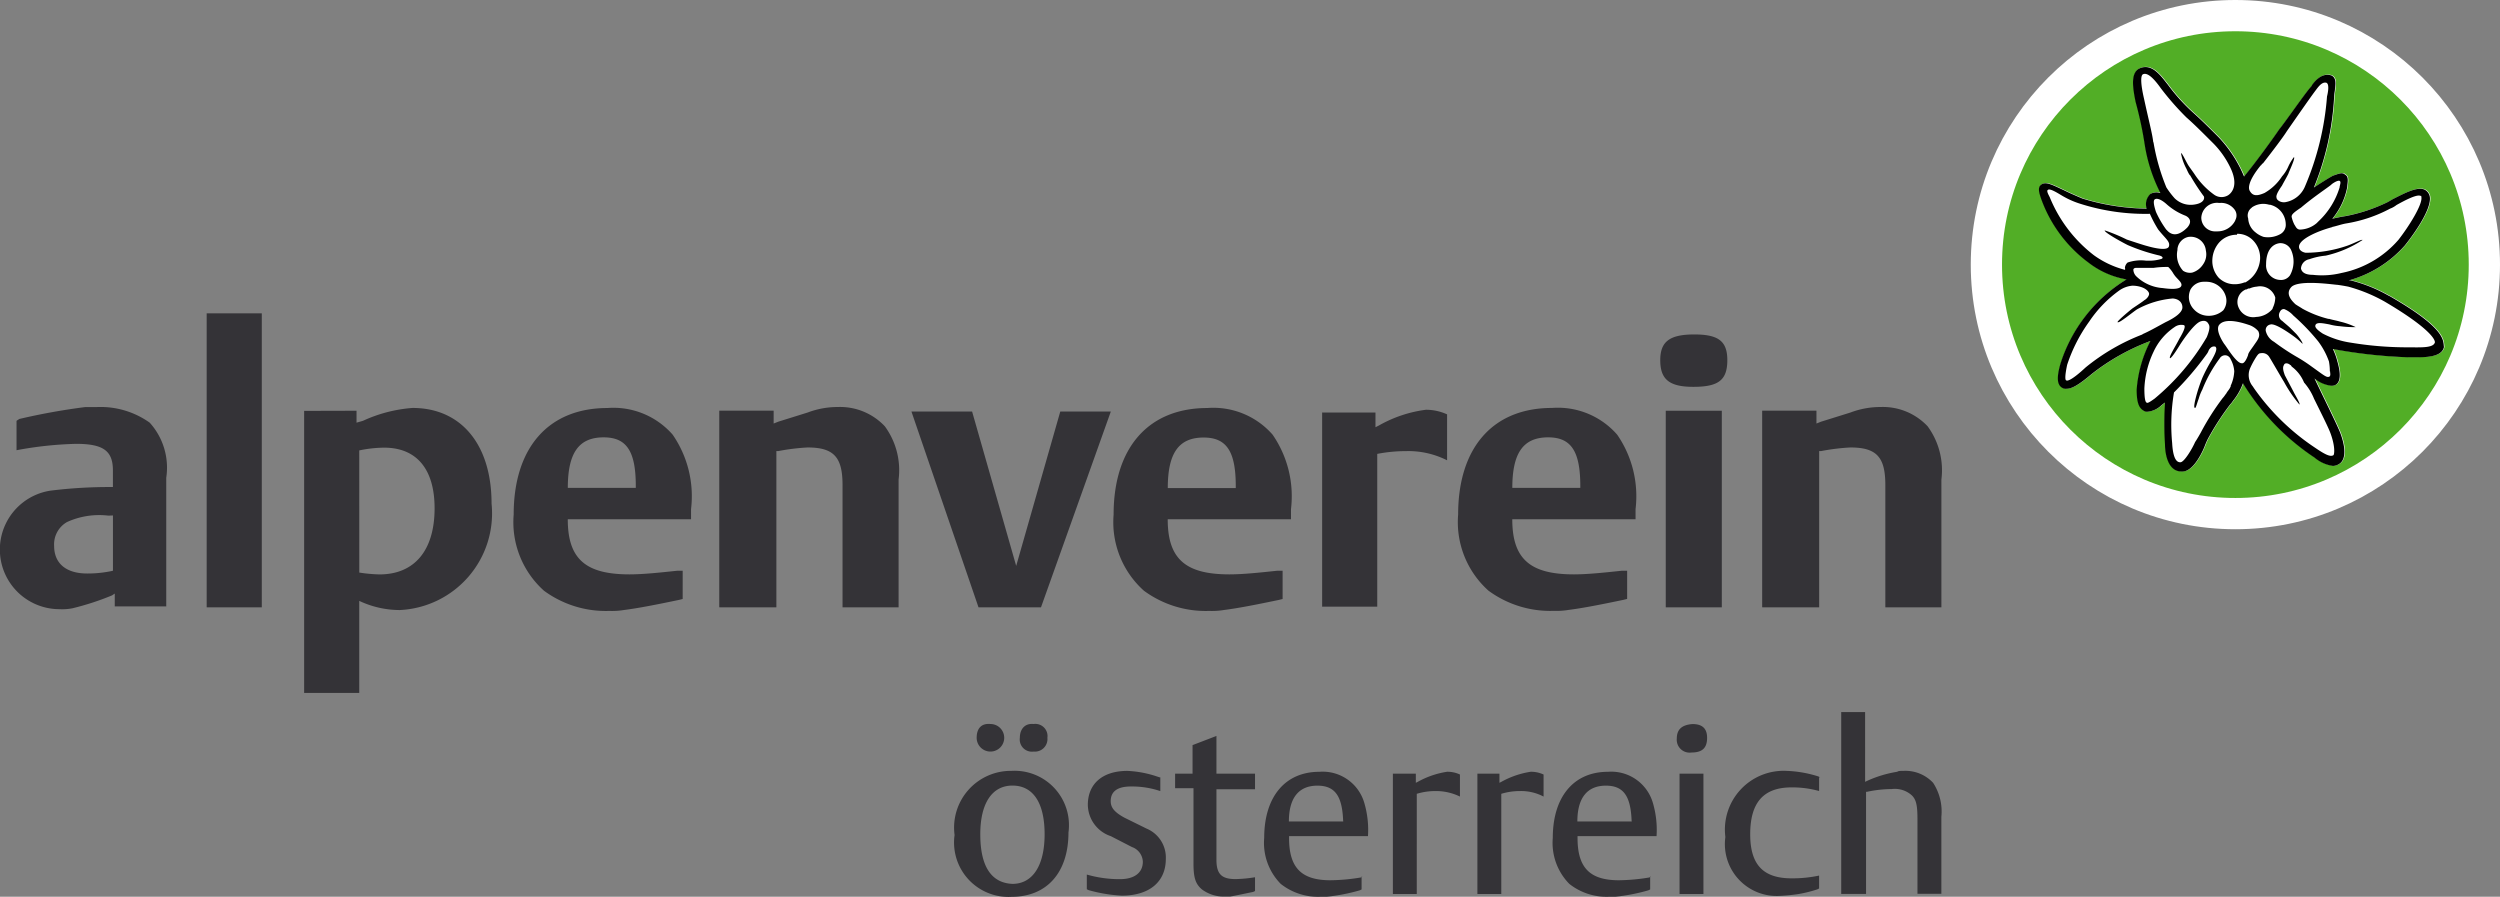
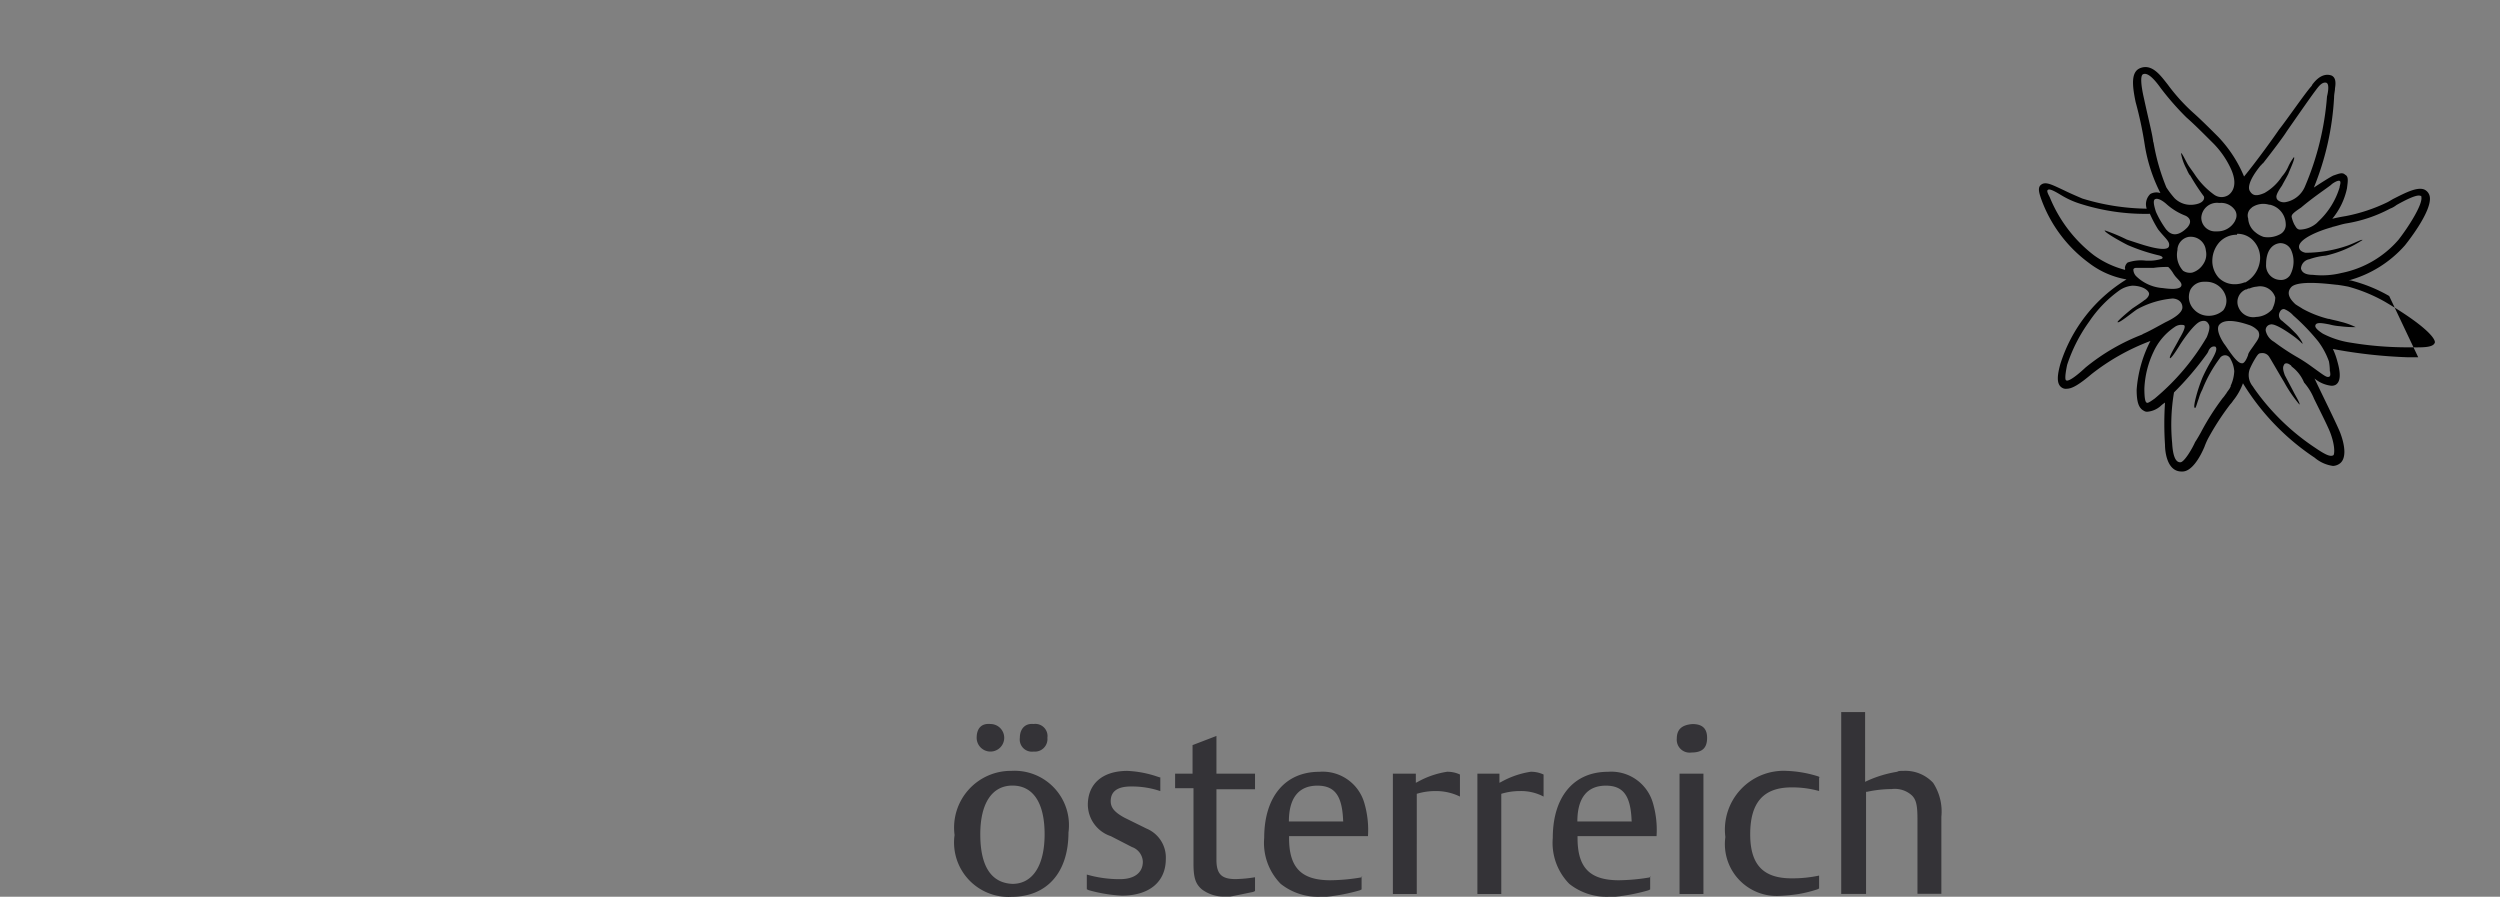
<svg xmlns="http://www.w3.org/2000/svg" width="68.949" height="24.732" viewBox="0 0 68.949 24.732">
  <rect x="0" y="0" width="68.949" height="24.732" fill="#808080" stroke="none" />
  <g id="Alpenverein_Logo_4c_pos" transform="translate(0 0.431)">
-     <path id="Pfad_42" data-name="Pfad 42" d="M259.267,26.234a6.867,6.867,0,1,0-6.867-6.867,6.873,6.873,0,0,0,6.867,6.867" transform="translate(-197.616 -12.5)" fill="#52ae26" />
-     <ellipse id="Ellipse_1" data-name="Ellipse 1" cx="6.867" cy="6.867" rx="6.867" ry="6.867" transform="translate(54.784 0)" fill="none" stroke="#fff" stroke-width="0.862" />
-     <path id="Pfad_43" data-name="Pfad 43" d="M267.831,24.4a4.139,4.139,0,0,0-1.064-.431h-.051a3.184,3.184,0,0,0,1.546-.963s.786-.963.684-1.368a.268.268,0,0,0-.152-.177c-.2-.076-.532.1-.836.253-.051.025-.127.076-.177.1a4.643,4.643,0,0,1-1.14.38q-.228.038-.38.076a1.953,1.953,0,0,0,.405-.836c.025-.2.051-.329-.051-.38-.076-.076-.177-.025-.329.025-.1.051-.3.177-.532.329a7.682,7.682,0,0,0,.557-2.483c0-.1.025-.177.025-.253.025-.152.025-.3-.1-.355-.152-.051-.329,0-.507.228-.025.025-.025.051-.051.076-.177.2-.684.938-.887,1.191-.1.152-.608.862-.963,1.292a3.56,3.56,0,0,0-.709-1.09c-.228-.228-.481-.481-.71-.684a5.149,5.149,0,0,1-.684-.76c-.2-.253-.431-.583-.76-.456-.253.1-.228.456-.127.938a10.375,10.375,0,0,1,.253,1.191,4.446,4.446,0,0,0,.431,1.318.349.349,0,0,0-.279.025.39.39,0,0,0-.1.405,6.3,6.3,0,0,1-1.774-.279c-.177-.076-.355-.152-.507-.228-.329-.152-.507-.253-.633-.152-.1.076-.051.228,0,.38a3.778,3.778,0,0,0,1.318,1.774,2.356,2.356,0,0,0,1.039.456,4.222,4.222,0,0,0-1.824,2.331c-.076.279-.127.557.051.659a.19.19,0,0,0,.127.025c.152,0,.355-.127.684-.405a6.061,6.061,0,0,1,1.622-.912,3.484,3.484,0,0,0-.38,1.343c0,.329.051.507.2.583a.152.152,0,0,0,.1.025.637.637,0,0,0,.355-.152.915.915,0,0,1,.127-.1,8.947,8.947,0,0,0,0,1.166c0,.177.051.735.456.735h.025c.253,0,.481-.38.608-.684a2.015,2.015,0,0,1,.1-.228,7.223,7.223,0,0,1,.608-.938c.051-.051.076-.1.1-.127a1.673,1.673,0,0,0,.253-.456,6.6,6.6,0,0,0,1.9,2l.076.051a.989.989,0,0,0,.507.228.337.337,0,0,0,.2-.076c.152-.127.152-.431,0-.836-.1-.253-.481-1.014-.71-1.5a.872.872,0,0,0,.456.2.229.229,0,0,0,.127-.025c.127-.076.152-.279.051-.633a1.984,1.984,0,0,0-.127-.355,13.721,13.721,0,0,0,2.053.228h.3c.355,0,.659-.051.71-.279-.025-.177.076-.507-1.52-1.419" transform="translate(-201.923 -16.673)" fill="#fff" />
-     <path id="Pfad_44" data-name="Pfad 44" d="M269.073,25.694c-.051.152-.405.127-.76.127h-.051a9.5,9.5,0,0,1-1.495-.127,2.438,2.438,0,0,1-.786-.253c-.076-.051-.228-.152-.2-.228.025-.1.228-.051.38-.025a1.516,1.516,0,0,0,.3.051,2.929,2.929,0,0,0,.431.025,2.018,2.018,0,0,0-.431-.152c-.076-.025-.228-.051-.3-.076h-.025a2.957,2.957,0,0,1-.71-.279c-.076-.051-.127-.076-.2-.127-.076-.076-.3-.279-.1-.481.228-.2,1.191-.051,1.267-.051.177.025.3.051.3.051a4.4,4.4,0,0,1,.988.405c1.166.684,1.419,1.039,1.394,1.14m-2.889.786c0,.051.025.127-.025.152-.076.025-.127-.025-.482-.279a4.323,4.323,0,0,0-.431-.279h0a6.334,6.334,0,0,1-.608-.405.468.468,0,0,1-.228-.3.153.153,0,0,1,.127-.177c.152-.051.684.355.684.355a1.9,1.9,0,0,1,.2.177c.025-.025-.127-.228-.177-.279l-.152-.152h0c-.051-.051-.177-.152-.228-.2a.181.181,0,0,1-.076-.228c.025-.051.051-.1.127-.1a.661.661,0,0,1,.253.177,5.916,5.916,0,0,1,.684.71,2.065,2.065,0,0,1,.3.557,1.507,1.507,0,0,1,.025.279m-.431.76c.2.405.405.811.456.963.127.355.1.557.076.583-.076.051-.2,0-.431-.152l-.076-.051a6.335,6.335,0,0,1-1.672-1.622l-.051-.076a.484.484,0,0,1-.076-.481,2.318,2.318,0,0,1,.177-.329c.051-.076.076-.1.127-.1a.221.221,0,0,1,.228.1c.051.076.355.608.405.684a3.675,3.675,0,0,0,.431.633c.025-.025-.1-.228-.152-.329-.025-.051-.2-.38-.253-.481-.025-.076-.076-.2-.025-.279.025-.076.127-.051.177,0a.025.025,0,0,1,.025.025l.025.025a1.037,1.037,0,0,1,.329.431,1.558,1.558,0,0,1,.279.456m-2-.988c-.152,0-.431-.481-.481-.532-.051-.076-.228-.355-.152-.507.127-.2.507-.127.811-.025a.589.589,0,0,1,.279.177c.076.152-.025.253-.127.405-.051.076-.152.2-.152.253-.025.076-.1.253-.177.228m-.3.633-.025.051c-.025.051-.076.1-.1.152-.025.025-.051.076-.1.127a6.944,6.944,0,0,0-.583.912c-.025.051-.127.228-.177.3-.076.177-.3.557-.405.557-.051,0-.2,0-.228-.532a5.337,5.337,0,0,1,.051-1.394A8.465,8.465,0,0,0,262.789,26a.372.372,0,0,0,.051-.1c.076-.127.152-.1.177-.1.076.051,0,.2-.1.38a4.164,4.164,0,0,0-.253.481,4.327,4.327,0,0,0-.177.532c-.025.1-.076.3-.025.3.025,0,.051-.127.1-.253a1.3,1.3,0,0,1,.1-.253,3.721,3.721,0,0,1,.481-.862.17.17,0,0,1,.2-.076.173.173,0,0,1,.1.1.808.808,0,0,1,.1.329,1.063,1.063,0,0,1-.1.405m-2.1.355c-.177.127-.2.127-.228.1s-.051-.127-.051-.38a2.6,2.6,0,0,1,.253-1.014,1.654,1.654,0,0,1,.583-.684.312.312,0,0,1,.253-.051c.076.025-.051.253-.127.38-.1.2-.3.507-.253.532.051,0,.279-.38.279-.38s.355-.557.557-.633c.152-.051.2.025.228.076.051.076,0,.228-.051.355a6.441,6.441,0,0,1-1.444,1.7m-.329-1.774h0a5.705,5.705,0,0,0-1.571.912c-.38.355-.507.38-.532.355-.025,0-.051-.076.025-.431a4.37,4.37,0,0,1,.608-1.191,3.349,3.349,0,0,1,.836-.862.74.74,0,0,1,.355-.127c.2,0,.405.076.456.2.025.076-.076.177-.127.2-.025.025-.177.127-.329.228-.127.1-.456.38-.405.38.051.025.38-.253.532-.355a2.467,2.467,0,0,1,.988-.3c.279.025.279.253.253.3-.025.076-.127.2-.456.355-.279.152-.456.253-.633.329m-.481-1.824v.051a2.554,2.554,0,0,1-.862-.405,3.846,3.846,0,0,1-1.216-1.6c-.025-.051-.1-.177-.051-.2.051-.051.253.076.38.152a2.348,2.348,0,0,0,.507.228,5.906,5.906,0,0,0,1.926.279,3.328,3.328,0,0,0,.228.431h0c.2.253.329.329.3.456-.025.152-.431.051-.608,0-.1-.025-.405-.127-.557-.177a4.773,4.773,0,0,0-.608-.253c-.025.051.481.329.634.405a5.2,5.2,0,0,0,.836.279c.127.025.152.076.1.1a1.113,1.113,0,0,1-.38.051h-.051a1.138,1.138,0,0,0-.507.051.216.216,0,0,0-.076.152m.836-1.9c.051-.025.152,0,.3.127a1.689,1.689,0,0,0,.532.329h0s.253.1.051.329c-.127.127-.355.3-.557.076h0l-.025-.025a2.7,2.7,0,0,1-.279-.481c-.076-.228-.076-.329-.025-.355m-.051-1.571c-.025-.228-.127-.608-.253-1.191-.1-.431-.1-.659-.025-.684.127-.051.3.127.481.38a7.573,7.573,0,0,0,.71.811c.228.2.481.456.71.684a2.468,2.468,0,0,1,.507.71c.279.583-.076.76-.076.76a.35.35,0,0,1-.38-.025,2.128,2.128,0,0,1-.532-.557c-.051-.076-.127-.177-.177-.253-.076-.127-.177-.355-.2-.329a1.425,1.425,0,0,0,.152.431s.076.177.1.177a5.734,5.734,0,0,0,.38.583c.025.076-.025.2-.3.228a.63.63,0,0,1-.507-.177,2.376,2.376,0,0,1-.228-.3,5.734,5.734,0,0,1-.355-1.242m2.255,2.154a.548.548,0,0,1-.507.3h-.025a.38.38,0,0,1-.405-.38.434.434,0,0,1,.481-.405h.051a.458.458,0,0,1,.38.177.269.269,0,0,1,.025.3m-1.242,1.926a.418.418,0,0,1,.38-.228h.051a.56.56,0,0,1,.557.431.44.44,0,0,1-.076.355.6.6,0,0,1-.431.152.539.539,0,0,1-.38-.177.49.49,0,0,1-.1-.532m-.355-1.115a.38.38,0,0,1,.329-.355h.025a.418.418,0,0,1,.431.38.477.477,0,0,1-.076.38.545.545,0,0,1-.3.228.345.345,0,0,1-.253-.051.648.648,0,0,1-.152-.583m-.228.481h0m.127.2c.076.127.253.228.2.329s-.329.076-.507.051a1.165,1.165,0,0,1-.735-.329.274.274,0,0,1-.076-.177c0-.025.025-.051.076-.051h.481a2.467,2.467,0,0,1,.405-.025.831.831,0,0,1,.152.2m1.748-1.115a.593.593,0,0,1,.456.2.69.69,0,0,1,.177.507.793.793,0,0,1-.405.633h-.025a.749.749,0,0,1-.253.051h-.025a.611.611,0,0,1-.431-.177.69.69,0,0,1-.177-.507.774.774,0,0,1,.2-.481.649.649,0,0,1,.481-.2V22.7m.405-.735a.554.554,0,0,1,.482-.076h.025a.56.56,0,0,1,.431.532.291.291,0,0,1-.152.279.7.7,0,0,1-.456.076.665.665,0,0,1-.228-.127.517.517,0,0,1-.2-.38.263.263,0,0,1,.1-.3m.253-1.166c.025-.025.025-.051.051-.051.279-.355.583-.76.659-.887.177-.253.633-.912.786-1.115.076-.1.177-.253.3-.228.1.025.051.279.025.38a7.8,7.8,0,0,1-.608,2.483.717.717,0,0,1-.532.431c-.127.025-.253-.051-.253-.127-.025-.076.1-.253.152-.329h0c.051-.1.1-.177.177-.329,0-.025.2-.431.152-.456a1.341,1.341,0,0,0-.152.253,1.047,1.047,0,0,1-.177.279,1.4,1.4,0,0,1-.481.456c-.228.1-.329.076-.405-.051-.051-.076-.051-.279.3-.71m.329,3.953a.616.616,0,0,1-.456.228.436.436,0,0,1-.481-.253.374.374,0,0,1,.2-.507h.025a.093.093,0,0,1,.076-.025.6.6,0,0,1,.2-.051.435.435,0,0,1,.507.3.675.675,0,0,1-.076.3m-.177-1.216c0-.355.152-.557.38-.583h.025a.326.326,0,0,1,.279.177.78.78,0,0,1-.025.71.3.3,0,0,1-.279.127.4.4,0,0,1-.38-.431m1.8-2.2c.025-.025.177-.127.228-.1s0,.127,0,.177a2.12,2.12,0,0,1-.583.938l-.051.051h0a.746.746,0,0,1-.456.177c-.1,0-.127-.1-.152-.127a.858.858,0,0,1-.076-.2c-.025-.076.025-.127.253-.279.355-.3.71-.532.836-.633m.025,1.166c.127-.025.253-.076.405-.1a3.9,3.9,0,0,0,1.191-.405.635.635,0,0,0,.177-.1c.228-.127.557-.3.659-.253.025,0,.025,0,.025.025.051.2-.355.836-.633,1.191a2.8,2.8,0,0,1-1.571.912,2.249,2.249,0,0,1-.786.051c-.127,0-.3-.025-.329-.177a.278.278,0,0,1,.228-.253,1.881,1.881,0,0,1,.456-.1,3.079,3.079,0,0,0,1.014-.431c-.025-.025-.2.076-.405.152a3.571,3.571,0,0,1-1.166.2c-.127-.025-.2-.1-.177-.2.051-.2.532-.405.912-.507m1.571,1.9a4.139,4.139,0,0,0-1.064-.431h-.051a3.184,3.184,0,0,0,1.546-.963s.786-.963.684-1.368a.268.268,0,0,0-.152-.177c-.2-.076-.532.1-.836.253-.051.025-.127.076-.177.1a4.643,4.643,0,0,1-1.14.38q-.228.038-.38.076a1.953,1.953,0,0,0,.405-.836c.025-.2.051-.329-.051-.38-.076-.076-.177-.025-.329.025-.1.051-.3.177-.532.329a7.682,7.682,0,0,0,.557-2.483c0-.1.025-.177.025-.253.025-.152.025-.3-.1-.355-.152-.051-.329,0-.507.228-.025.025-.025.051-.051.076-.177.2-.684.938-.887,1.191-.1.152-.608.862-.963,1.292a3.56,3.56,0,0,0-.709-1.09c-.228-.228-.481-.481-.71-.684a5.149,5.149,0,0,1-.684-.76c-.2-.253-.431-.583-.76-.456-.253.1-.228.456-.127.938a10.375,10.375,0,0,1,.253,1.191,4.446,4.446,0,0,0,.431,1.318.349.349,0,0,0-.279.025.39.39,0,0,0-.1.405,6.3,6.3,0,0,1-1.774-.279c-.177-.076-.355-.152-.507-.228-.329-.152-.507-.253-.633-.152-.1.076-.051.228,0,.38a3.778,3.778,0,0,0,1.318,1.774,2.356,2.356,0,0,0,1.039.456,4.222,4.222,0,0,0-1.824,2.331c-.076.279-.127.557.051.659a.19.19,0,0,0,.127.025c.152,0,.355-.127.684-.405a6.061,6.061,0,0,1,1.622-.912,3.484,3.484,0,0,0-.38,1.343c0,.329.051.507.2.583a.152.152,0,0,0,.1.025.637.637,0,0,0,.355-.152.915.915,0,0,1,.127-.1,8.947,8.947,0,0,0,0,1.166c0,.177.051.735.456.735h.025c.253,0,.481-.38.608-.684a2.015,2.015,0,0,1,.1-.228,7.223,7.223,0,0,1,.608-.938c.051-.051.076-.1.1-.127a1.673,1.673,0,0,0,.253-.456,6.6,6.6,0,0,0,1.9,2l.076.051a.989.989,0,0,0,.507.228.337.337,0,0,0,.2-.076c.152-.127.152-.431,0-.836-.1-.253-.481-1.014-.71-1.5a.872.872,0,0,0,.456.2.229.229,0,0,0,.127-.025c.127-.076.152-.279.051-.633a1.984,1.984,0,0,0-.127-.355,13.721,13.721,0,0,0,2.053.228h.3c.355,0,.659-.051.71-.279-.025-.177.076-.507-1.52-1.419" transform="translate(-201.923 -16.673)" />
+     <path id="Pfad_44" data-name="Pfad 44" d="M269.073,25.694c-.051.152-.405.127-.76.127h-.051a9.5,9.5,0,0,1-1.495-.127,2.438,2.438,0,0,1-.786-.253c-.076-.051-.228-.152-.2-.228.025-.1.228-.051.38-.025a1.516,1.516,0,0,0,.3.051,2.929,2.929,0,0,0,.431.025,2.018,2.018,0,0,0-.431-.152c-.076-.025-.228-.051-.3-.076h-.025a2.957,2.957,0,0,1-.71-.279c-.076-.051-.127-.076-.2-.127-.076-.076-.3-.279-.1-.481.228-.2,1.191-.051,1.267-.051.177.025.3.051.3.051a4.4,4.4,0,0,1,.988.405c1.166.684,1.419,1.039,1.394,1.14m-2.889.786c0,.051.025.127-.025.152-.076.025-.127-.025-.482-.279a4.323,4.323,0,0,0-.431-.279h0a6.334,6.334,0,0,1-.608-.405.468.468,0,0,1-.228-.3.153.153,0,0,1,.127-.177c.152-.051.684.355.684.355a1.9,1.9,0,0,1,.2.177c.025-.025-.127-.228-.177-.279l-.152-.152h0c-.051-.051-.177-.152-.228-.2a.181.181,0,0,1-.076-.228c.025-.051.051-.1.127-.1a.661.661,0,0,1,.253.177,5.916,5.916,0,0,1,.684.71,2.065,2.065,0,0,1,.3.557,1.507,1.507,0,0,1,.025.279m-.431.76c.2.405.405.811.456.963.127.355.1.557.076.583-.076.051-.2,0-.431-.152l-.076-.051a6.335,6.335,0,0,1-1.672-1.622l-.051-.076a.484.484,0,0,1-.076-.481,2.318,2.318,0,0,1,.177-.329c.051-.076.076-.1.127-.1a.221.221,0,0,1,.228.1c.051.076.355.608.405.684a3.675,3.675,0,0,0,.431.633c.025-.025-.1-.228-.152-.329-.025-.051-.2-.38-.253-.481-.025-.076-.076-.2-.025-.279.025-.076.127-.051.177,0a.025.025,0,0,1,.025.025l.025.025a1.037,1.037,0,0,1,.329.431,1.558,1.558,0,0,1,.279.456m-2-.988c-.152,0-.431-.481-.481-.532-.051-.076-.228-.355-.152-.507.127-.2.507-.127.811-.025a.589.589,0,0,1,.279.177c.076.152-.025.253-.127.405-.051.076-.152.2-.152.253-.025.076-.1.253-.177.228m-.3.633-.025.051c-.025.051-.076.1-.1.152-.025.025-.051.076-.1.127a6.944,6.944,0,0,0-.583.912c-.025.051-.127.228-.177.3-.076.177-.3.557-.405.557-.051,0-.2,0-.228-.532a5.337,5.337,0,0,1,.051-1.394A8.465,8.465,0,0,0,262.789,26a.372.372,0,0,0,.051-.1c.076-.127.152-.1.177-.1.076.051,0,.2-.1.38a4.164,4.164,0,0,0-.253.481,4.327,4.327,0,0,0-.177.532c-.025.1-.076.3-.025.3.025,0,.051-.127.1-.253a1.3,1.3,0,0,1,.1-.253,3.721,3.721,0,0,1,.481-.862.17.17,0,0,1,.2-.076.173.173,0,0,1,.1.1.808.808,0,0,1,.1.329,1.063,1.063,0,0,1-.1.405m-2.1.355c-.177.127-.2.127-.228.1s-.051-.127-.051-.38a2.6,2.6,0,0,1,.253-1.014,1.654,1.654,0,0,1,.583-.684.312.312,0,0,1,.253-.051c.076.025-.051.253-.127.38-.1.2-.3.507-.253.532.051,0,.279-.38.279-.38s.355-.557.557-.633c.152-.051.2.025.228.076.051.076,0,.228-.051.355a6.441,6.441,0,0,1-1.444,1.7m-.329-1.774h0a5.705,5.705,0,0,0-1.571.912c-.38.355-.507.38-.532.355-.025,0-.051-.076.025-.431a4.37,4.37,0,0,1,.608-1.191,3.349,3.349,0,0,1,.836-.862.74.74,0,0,1,.355-.127c.2,0,.405.076.456.2.025.076-.076.177-.127.2-.025.025-.177.127-.329.228-.127.1-.456.38-.405.38.051.025.38-.253.532-.355a2.467,2.467,0,0,1,.988-.3c.279.025.279.253.253.3-.025.076-.127.2-.456.355-.279.152-.456.253-.633.329m-.481-1.824v.051a2.554,2.554,0,0,1-.862-.405,3.846,3.846,0,0,1-1.216-1.6c-.025-.051-.1-.177-.051-.2.051-.051.253.076.38.152a2.348,2.348,0,0,0,.507.228,5.906,5.906,0,0,0,1.926.279,3.328,3.328,0,0,0,.228.431h0c.2.253.329.329.3.456-.025.152-.431.051-.608,0-.1-.025-.405-.127-.557-.177a4.773,4.773,0,0,0-.608-.253c-.025.051.481.329.634.405a5.2,5.2,0,0,0,.836.279c.127.025.152.076.1.1a1.113,1.113,0,0,1-.38.051h-.051a1.138,1.138,0,0,0-.507.051.216.216,0,0,0-.076.152m.836-1.9c.051-.025.152,0,.3.127a1.689,1.689,0,0,0,.532.329h0s.253.1.051.329c-.127.127-.355.3-.557.076h0l-.025-.025a2.7,2.7,0,0,1-.279-.481c-.076-.228-.076-.329-.025-.355m-.051-1.571c-.025-.228-.127-.608-.253-1.191-.1-.431-.1-.659-.025-.684.127-.051.3.127.481.38a7.573,7.573,0,0,0,.71.811c.228.2.481.456.71.684a2.468,2.468,0,0,1,.507.71c.279.583-.076.76-.076.76a.35.35,0,0,1-.38-.025,2.128,2.128,0,0,1-.532-.557c-.051-.076-.127-.177-.177-.253-.076-.127-.177-.355-.2-.329a1.425,1.425,0,0,0,.152.431s.076.177.1.177a5.734,5.734,0,0,0,.38.583c.025.076-.025.2-.3.228a.63.63,0,0,1-.507-.177,2.376,2.376,0,0,1-.228-.3,5.734,5.734,0,0,1-.355-1.242m2.255,2.154a.548.548,0,0,1-.507.3h-.025a.38.38,0,0,1-.405-.38.434.434,0,0,1,.481-.405h.051a.458.458,0,0,1,.38.177.269.269,0,0,1,.025.3m-1.242,1.926a.418.418,0,0,1,.38-.228h.051a.56.56,0,0,1,.557.431.44.44,0,0,1-.076.355.6.6,0,0,1-.431.152.539.539,0,0,1-.38-.177.49.49,0,0,1-.1-.532m-.355-1.115a.38.38,0,0,1,.329-.355h.025a.418.418,0,0,1,.431.38.477.477,0,0,1-.076.38.545.545,0,0,1-.3.228.345.345,0,0,1-.253-.051.648.648,0,0,1-.152-.583m-.228.481h0m.127.2c.076.127.253.228.2.329s-.329.076-.507.051a1.165,1.165,0,0,1-.735-.329.274.274,0,0,1-.076-.177c0-.025.025-.051.076-.051h.481a2.467,2.467,0,0,1,.405-.025.831.831,0,0,1,.152.2m1.748-1.115a.593.593,0,0,1,.456.2.69.69,0,0,1,.177.507.793.793,0,0,1-.405.633h-.025a.749.749,0,0,1-.253.051h-.025a.611.611,0,0,1-.431-.177.69.69,0,0,1-.177-.507.774.774,0,0,1,.2-.481.649.649,0,0,1,.481-.2V22.7m.405-.735a.554.554,0,0,1,.482-.076h.025a.56.56,0,0,1,.431.532.291.291,0,0,1-.152.279.7.7,0,0,1-.456.076.665.665,0,0,1-.228-.127.517.517,0,0,1-.2-.38.263.263,0,0,1,.1-.3m.253-1.166c.025-.025.025-.051.051-.051.279-.355.583-.76.659-.887.177-.253.633-.912.786-1.115.076-.1.177-.253.3-.228.1.025.051.279.025.38a7.8,7.8,0,0,1-.608,2.483.717.717,0,0,1-.532.431c-.127.025-.253-.051-.253-.127-.025-.076.1-.253.152-.329h0c.051-.1.1-.177.177-.329,0-.025.2-.431.152-.456a1.341,1.341,0,0,0-.152.253,1.047,1.047,0,0,1-.177.279,1.4,1.4,0,0,1-.481.456c-.228.1-.329.076-.405-.051-.051-.076-.051-.279.3-.71m.329,3.953a.616.616,0,0,1-.456.228.436.436,0,0,1-.481-.253.374.374,0,0,1,.2-.507h.025a.093.093,0,0,1,.076-.025.6.6,0,0,1,.2-.051.435.435,0,0,1,.507.3.675.675,0,0,1-.076.3m-.177-1.216c0-.355.152-.557.38-.583h.025a.326.326,0,0,1,.279.177.78.78,0,0,1-.025.71.3.3,0,0,1-.279.127.4.4,0,0,1-.38-.431m1.8-2.2c.025-.025.177-.127.228-.1s0,.127,0,.177a2.12,2.12,0,0,1-.583.938l-.051.051h0a.746.746,0,0,1-.456.177c-.1,0-.127-.1-.152-.127a.858.858,0,0,1-.076-.2c-.025-.076.025-.127.253-.279.355-.3.71-.532.836-.633m.025,1.166c.127-.025.253-.076.405-.1a3.9,3.9,0,0,0,1.191-.405.635.635,0,0,0,.177-.1c.228-.127.557-.3.659-.253.025,0,.025,0,.025.025.051.2-.355.836-.633,1.191a2.8,2.8,0,0,1-1.571.912,2.249,2.249,0,0,1-.786.051c-.127,0-.3-.025-.329-.177a.278.278,0,0,1,.228-.253,1.881,1.881,0,0,1,.456-.1,3.079,3.079,0,0,0,1.014-.431c-.025-.025-.2.076-.405.152a3.571,3.571,0,0,1-1.166.2c-.127-.025-.2-.1-.177-.2.051-.2.532-.405.912-.507m1.571,1.9a4.139,4.139,0,0,0-1.064-.431h-.051a3.184,3.184,0,0,0,1.546-.963s.786-.963.684-1.368a.268.268,0,0,0-.152-.177c-.2-.076-.532.1-.836.253-.051.025-.127.076-.177.1a4.643,4.643,0,0,1-1.14.38q-.228.038-.38.076a1.953,1.953,0,0,0,.405-.836c.025-.2.051-.329-.051-.38-.076-.076-.177-.025-.329.025-.1.051-.3.177-.532.329a7.682,7.682,0,0,0,.557-2.483c0-.1.025-.177.025-.253.025-.152.025-.3-.1-.355-.152-.051-.329,0-.507.228-.025.025-.025.051-.051.076-.177.2-.684.938-.887,1.191-.1.152-.608.862-.963,1.292a3.56,3.56,0,0,0-.709-1.09c-.228-.228-.481-.481-.71-.684a5.149,5.149,0,0,1-.684-.76c-.2-.253-.431-.583-.76-.456-.253.1-.228.456-.127.938a10.375,10.375,0,0,1,.253,1.191,4.446,4.446,0,0,0,.431,1.318.349.349,0,0,0-.279.025.39.39,0,0,0-.1.405,6.3,6.3,0,0,1-1.774-.279c-.177-.076-.355-.152-.507-.228-.329-.152-.507-.253-.633-.152-.1.076-.051.228,0,.38a3.778,3.778,0,0,0,1.318,1.774,2.356,2.356,0,0,0,1.039.456,4.222,4.222,0,0,0-1.824,2.331c-.076.279-.127.557.051.659a.19.19,0,0,0,.127.025c.152,0,.355-.127.684-.405a6.061,6.061,0,0,1,1.622-.912,3.484,3.484,0,0,0-.38,1.343c0,.329.051.507.2.583a.152.152,0,0,0,.1.025.637.637,0,0,0,.355-.152.915.915,0,0,1,.127-.1,8.947,8.947,0,0,0,0,1.166c0,.177.051.735.456.735h.025c.253,0,.481-.38.608-.684a2.015,2.015,0,0,1,.1-.228,7.223,7.223,0,0,1,.608-.938c.051-.051.076-.1.1-.127a1.673,1.673,0,0,0,.253-.456,6.6,6.6,0,0,0,1.9,2l.076.051a.989.989,0,0,0,.507.228.337.337,0,0,0,.2-.076c.152-.127.152-.431,0-.836-.1-.253-.481-1.014-.71-1.5a.872.872,0,0,0,.456.2.229.229,0,0,0,.127-.025c.127-.076.152-.279.051-.633a1.984,1.984,0,0,0-.127-.355,13.721,13.721,0,0,0,2.053.228h.3" transform="translate(-201.923 -16.673)" />
    <path id="Pfad_45" data-name="Pfad 45" d="M164.578,93.317h.659V90.5h.025a3.325,3.325,0,0,1,.684-.076.7.7,0,0,1,.557.177c.127.127.152.3.152.684v2.027h.659V91.189a1.447,1.447,0,0,0-.228-.938,1.046,1.046,0,0,0-.811-.329c-.076,0-.152,0-.177.025a3.233,3.233,0,0,0-.836.253l-.051.025V88.3h-.659v5.017ZM163.97,90.1l-.051-.025a3.246,3.246,0,0,0-.862-.152,1.621,1.621,0,0,0-1.7,1.824,1.43,1.43,0,0,0,1.52,1.622,4.836,4.836,0,0,0,.507-.051,3.7,3.7,0,0,0,.507-.127l.051-.025V92.81a3.511,3.511,0,0,1-.76.076c-.786,0-1.14-.38-1.14-1.216,0-.862.355-1.292,1.14-1.292a2.733,2.733,0,0,1,.76.1V90.1Zm-3.953-1.064a.355.355,0,0,0,.405.38c.3,0,.431-.127.431-.405,0-.253-.127-.38-.405-.38-.3.025-.431.152-.431.405m.076,4.282h.659V90h-.659Zm-1.318-2h-1.5c0-.659.279-.988.786-.988.481,0,.684.279.71.963Zm.532,1.52-.051.025a5.374,5.374,0,0,1-.836.076c-.811,0-1.14-.355-1.14-1.166v-.051h2.179a2.626,2.626,0,0,0-.1-.912,1.194,1.194,0,0,0-1.242-.862c-.938,0-1.52.684-1.52,1.824a1.612,1.612,0,0,0,.456,1.267,1.655,1.655,0,0,0,1.09.355h.177a5.174,5.174,0,0,0,.912-.177l.051-.025v-.355ZM154.518,90v3.319h.659V90.555a1.756,1.756,0,0,1,.507-.076,1.333,1.333,0,0,1,.659.152v-.608a.809.809,0,0,0-.355-.076,2.408,2.408,0,0,0-.811.279l-.051.025V90Zm-2.331,0v3.319h.659V90.555a1.756,1.756,0,0,1,.507-.076,1.509,1.509,0,0,1,.684.152v-.608a.809.809,0,0,0-.355-.076,2.408,2.408,0,0,0-.811.279l-.051.025V90Zm-1.368,1.318h-1.5c0-.659.279-.988.786-.988.481,0,.684.279.71.963Zm.532,1.52-.051.025a5.373,5.373,0,0,1-.836.076c-.811,0-1.14-.355-1.14-1.166v-.051H151.5a2.626,2.626,0,0,0-.1-.912,1.194,1.194,0,0,0-1.242-.862c-.938,0-1.52.684-1.52,1.824a1.612,1.612,0,0,0,.456,1.267,1.655,1.655,0,0,0,1.09.355h.177a5.174,5.174,0,0,0,.912-.177l.051-.025v-.355ZM146.207,90.4h.481v2.078c0,.38.051.557.228.71a1,1,0,0,0,.633.2h.152c.152-.025.38-.076.633-.127l.051-.025v-.38a3.782,3.782,0,0,1-.532.051c-.38,0-.532-.127-.532-.532V90.429h1.064V90h-1.064V88.959l-.659.253V90h-.481V90.4Zm-.456-.3-.076-.025a2.939,2.939,0,0,0-.811-.152c-.684,0-1.09.355-1.09.938a.924.924,0,0,0,.634.862l.583.3a.448.448,0,0,1,.3.405c0,.3-.228.481-.633.481a3.259,3.259,0,0,1-.912-.127v.405l.051.025a4.159,4.159,0,0,0,.912.152c.76,0,1.216-.38,1.216-1.014a.864.864,0,0,0-.532-.836l-.608-.3c-.279-.152-.38-.279-.38-.456,0-.279.2-.405.557-.405a2.44,2.44,0,0,1,.811.127V90.1Zm-3.852-1.09a.336.336,0,0,0,.38.38.347.347,0,0,0,.38-.38.336.336,0,0,0-.38-.38c-.228-.025-.38.127-.38.38m-1.191,0a.38.38,0,1,0,.38-.38c-.253-.025-.38.127-.38.38m.1,2.661c0-.862.329-1.343.887-1.343s.887.456.887,1.343c0,.862-.329,1.368-.887,1.368-.583-.025-.887-.481-.887-1.368m-.71.025a1.5,1.5,0,0,0,1.571,1.7c.988,0,1.571-.684,1.571-1.774a1.5,1.5,0,0,0-1.571-1.7A1.565,1.565,0,0,0,140.1,91.7" transform="translate(-113.772 -69.093)" fill="#343337" />
-     <path id="Pfad_46" data-name="Pfad 46" d="M84.852,53.009h1.52V48.7h.051a5.853,5.853,0,0,1,.811-.1c.735,0,.963.279.963,1.039v3.37h1.546V49.486a2.049,2.049,0,0,0-.38-1.47,1.693,1.693,0,0,0-1.292-.532,2.341,2.341,0,0,0-.836.152l-.811.253-.127.051v-.355H84.8v5.423Zm-2.863-6.816c0,.532.253.735.912.735.684,0,.938-.177.938-.735,0-.532-.253-.71-.912-.71-.684,0-.938.2-.938.71m.152,6.816h1.546V47.586H82.141Zm-4.232-3.294c0-.963.3-1.394.988-1.394.633,0,.887.38.887,1.343v.051ZM81.026,52h-.1c-.481.051-.938.1-1.318.1-1.216,0-1.7-.431-1.7-1.52h3.4V50.3a2.988,2.988,0,0,0-.507-2.053A2.17,2.17,0,0,0,79,47.51c-1.622,0-2.585,1.09-2.585,2.939a2.537,2.537,0,0,0,.836,2.1,2.875,2.875,0,0,0,1.8.557,2.048,2.048,0,0,0,.405-.025c.405-.051.912-.152,1.52-.279l.1-.025V52Zm-8.362-4.409v5.4h1.52V48.777a4.126,4.126,0,0,1,.786-.076,2.364,2.364,0,0,1,1.14.253V47.687a1.408,1.408,0,0,0-.583-.127,3.528,3.528,0,0,0-1.292.431l-.1.051v-.405h-1.47Zm-4.257,2.129c0-.963.3-1.394.988-1.394.633,0,.887.38.887,1.343v.051ZM71.523,52h-.1c-.481.051-.938.1-1.318.1-1.216,0-1.7-.431-1.7-1.52h3.4V50.3a2.988,2.988,0,0,0-.507-2.053,2.17,2.17,0,0,0-1.8-.735c-1.622,0-2.585,1.09-2.585,2.939a2.537,2.537,0,0,0,.836,2.1,2.875,2.875,0,0,0,1.8.557,2.048,2.048,0,0,0,.405-.025c.405-.051.912-.152,1.52-.279l.1-.025V52ZM64.91,53.009l1.926-5.4H65.442l-1.216,4.257-1.216-4.257H61.337l1.85,5.4Zm-8.818,0h1.52V48.7h.051a5.853,5.853,0,0,1,.811-.1c.735,0,.963.279.963,1.039v3.37h1.546V49.486a2.049,2.049,0,0,0-.38-1.47,1.693,1.693,0,0,0-1.292-.532,2.341,2.341,0,0,0-.836.152l-.811.253-.127.051v-.355h-1.5v5.423ZM51.86,49.715c0-.963.3-1.394.988-1.394.633,0,.887.38.887,1.343v.051ZM54.977,52h-.1c-.481.051-.938.1-1.318.1-1.216,0-1.7-.431-1.7-1.52h3.4V50.3a2.988,2.988,0,0,0-.507-2.053,2.17,2.17,0,0,0-1.8-.735c-1.622,0-2.585,1.09-2.585,2.939a2.537,2.537,0,0,0,.836,2.1,2.875,2.875,0,0,0,1.8.557,2.048,2.048,0,0,0,.405-.025c.405-.051.912-.152,1.52-.279l.1-.025V52Zm-8.869-3.319a3.523,3.523,0,0,1,.684-.076c.912,0,1.394.608,1.394,1.672,0,1.166-.557,1.824-1.52,1.824a4.143,4.143,0,0,1-.557-.051Zm-1.52-1.09v7.779h1.52V52.831a2.631,2.631,0,0,0,1.115.253,2.67,2.67,0,0,0,2.534-2.939c0-1.622-.836-2.635-2.179-2.635a3.96,3.96,0,0,0-1.368.355l-.177.051v-.329ZM41.9,53.009h1.52V44.9H41.9Zm-2.585-2.534V52a3.206,3.206,0,0,1-.71.076c-.583,0-.912-.279-.912-.76a.707.707,0,0,1,.355-.659,2.137,2.137,0,0,1,1.14-.177Zm1.47,2.534V49.436a1.851,1.851,0,0,0-.456-1.52,2.333,2.333,0,0,0-1.444-.431h-.329a17.852,17.852,0,0,0-1.824.329l-.076.051v.811A10.164,10.164,0,0,1,38.3,48.5c.76,0,1.014.2,1.014.735v.456a13.272,13.272,0,0,0-1.723.1,1.644,1.644,0,0,0,.253,3.269,1.45,1.45,0,0,0,.355-.025,7.419,7.419,0,0,0,1.09-.355l.076-.051v.355h1.419Z" transform="translate(-36.2 -36.69)" fill="#343337" />
  </g>
</svg>